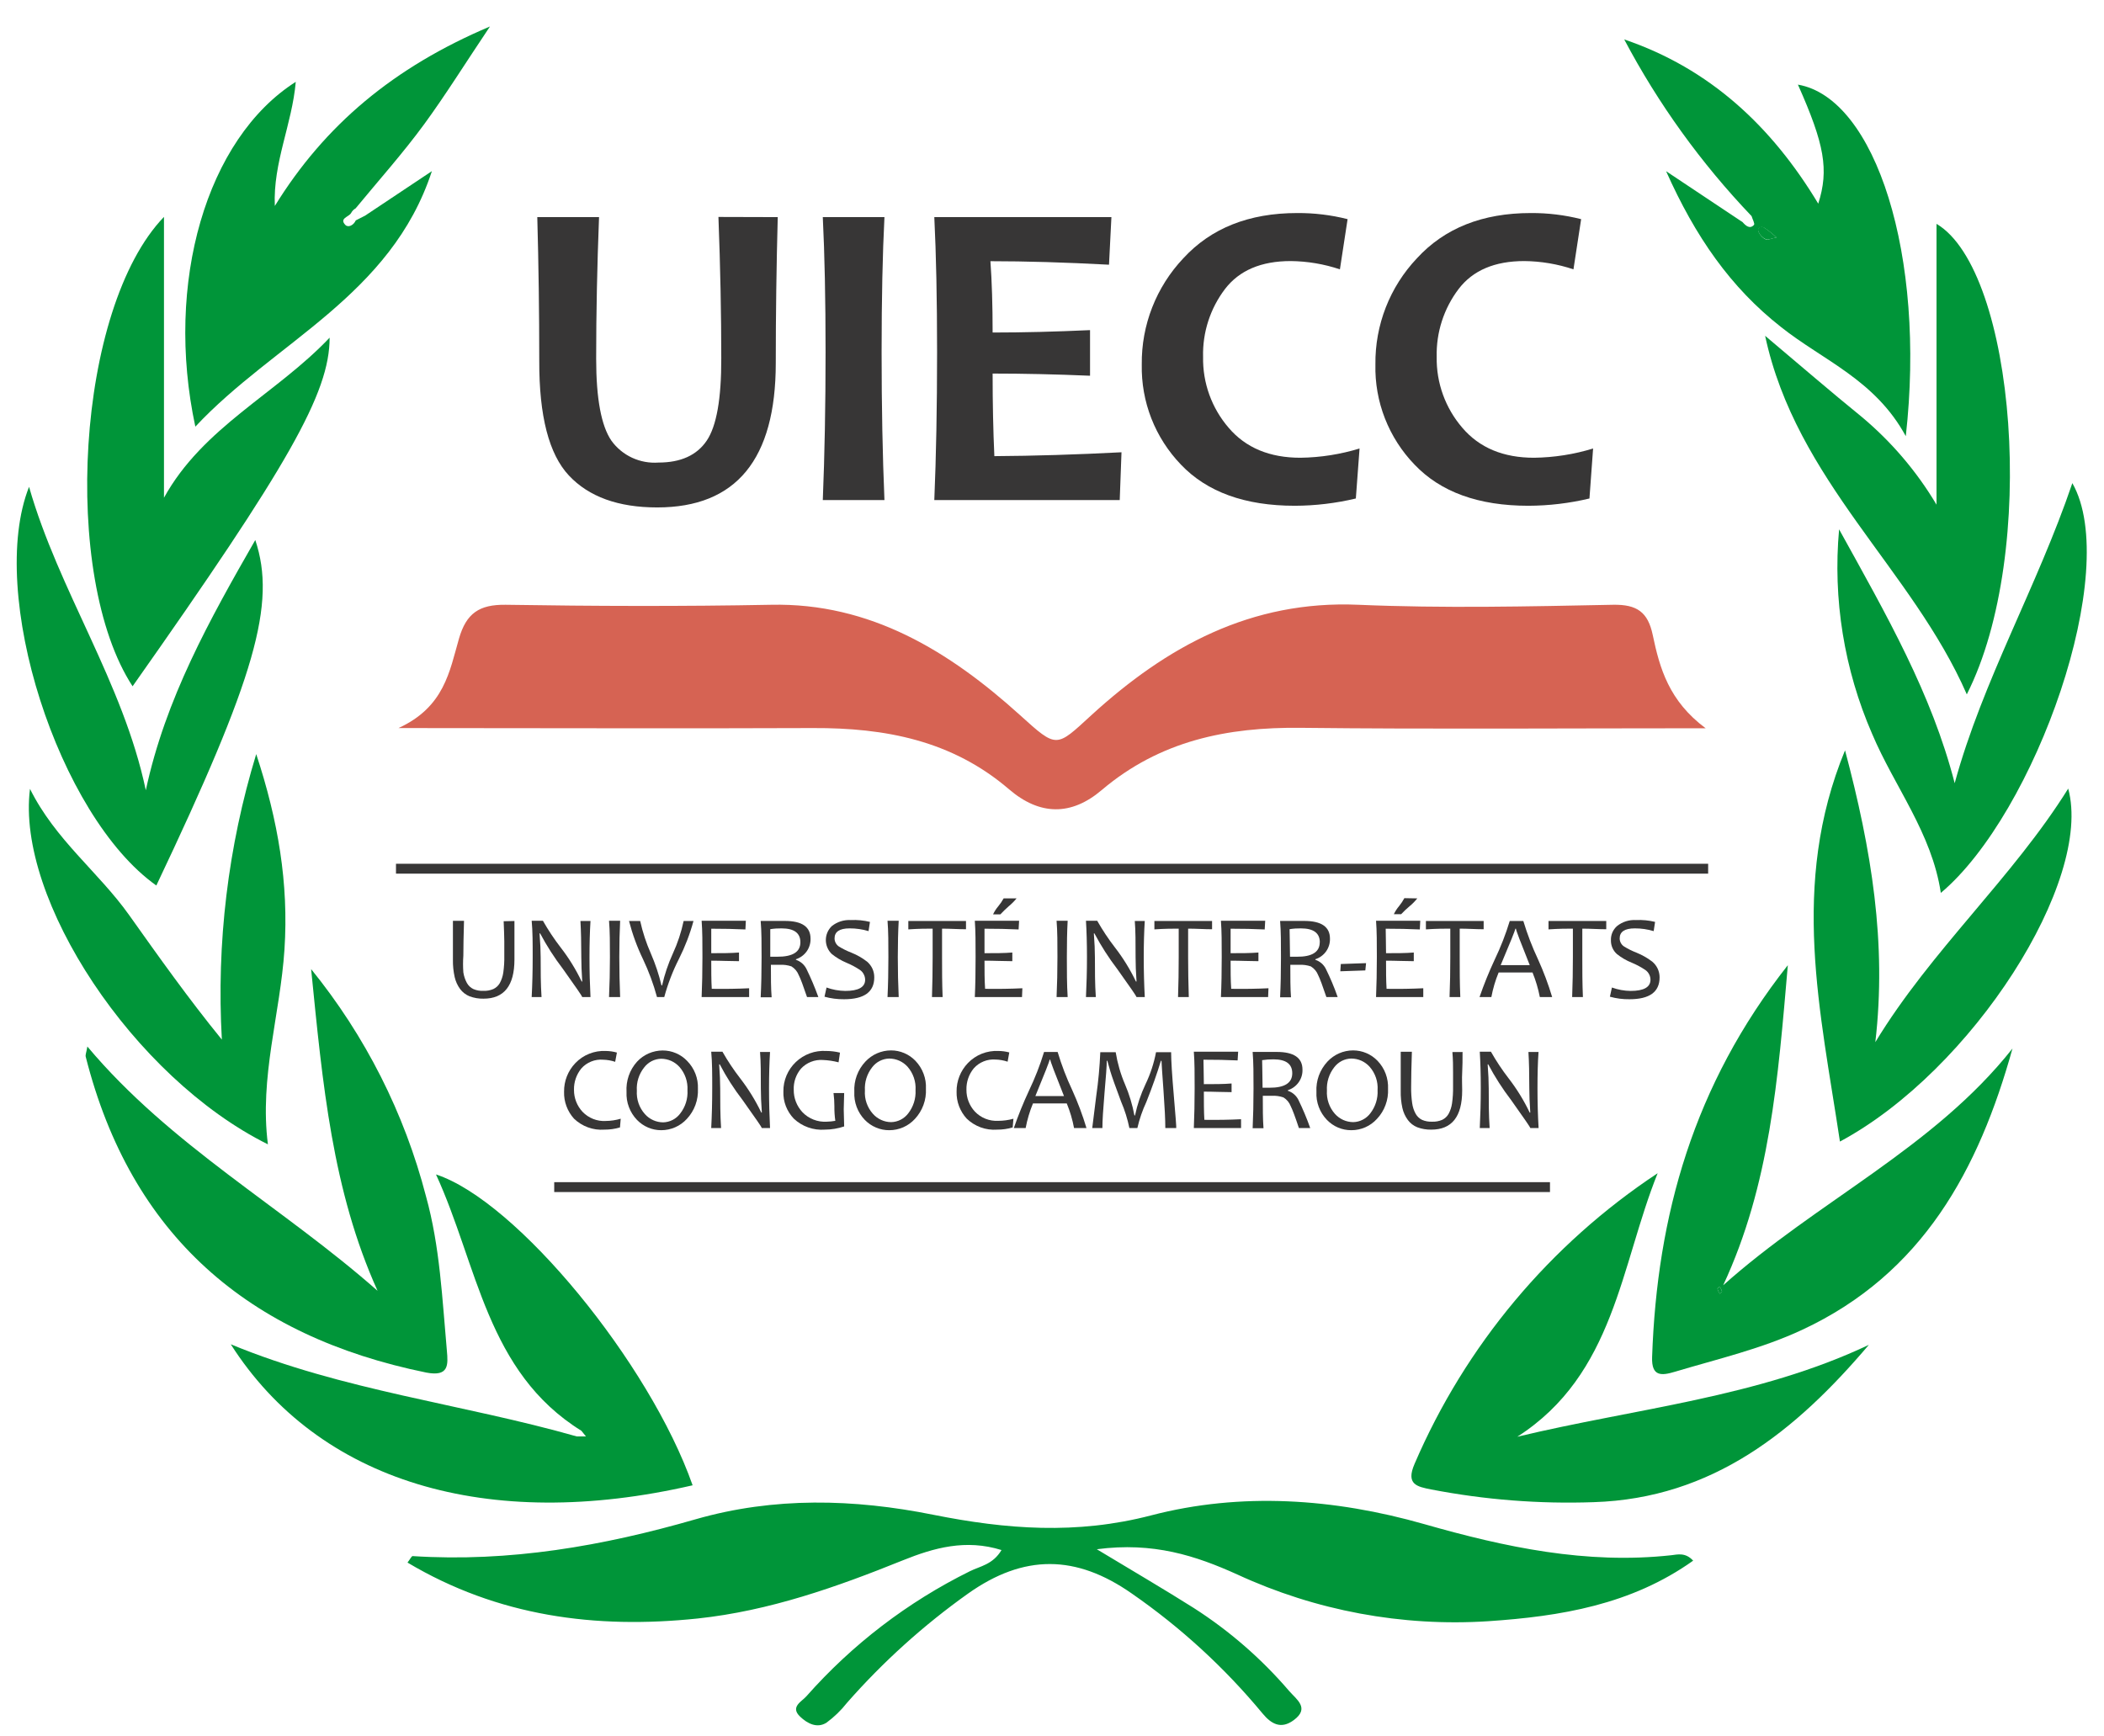
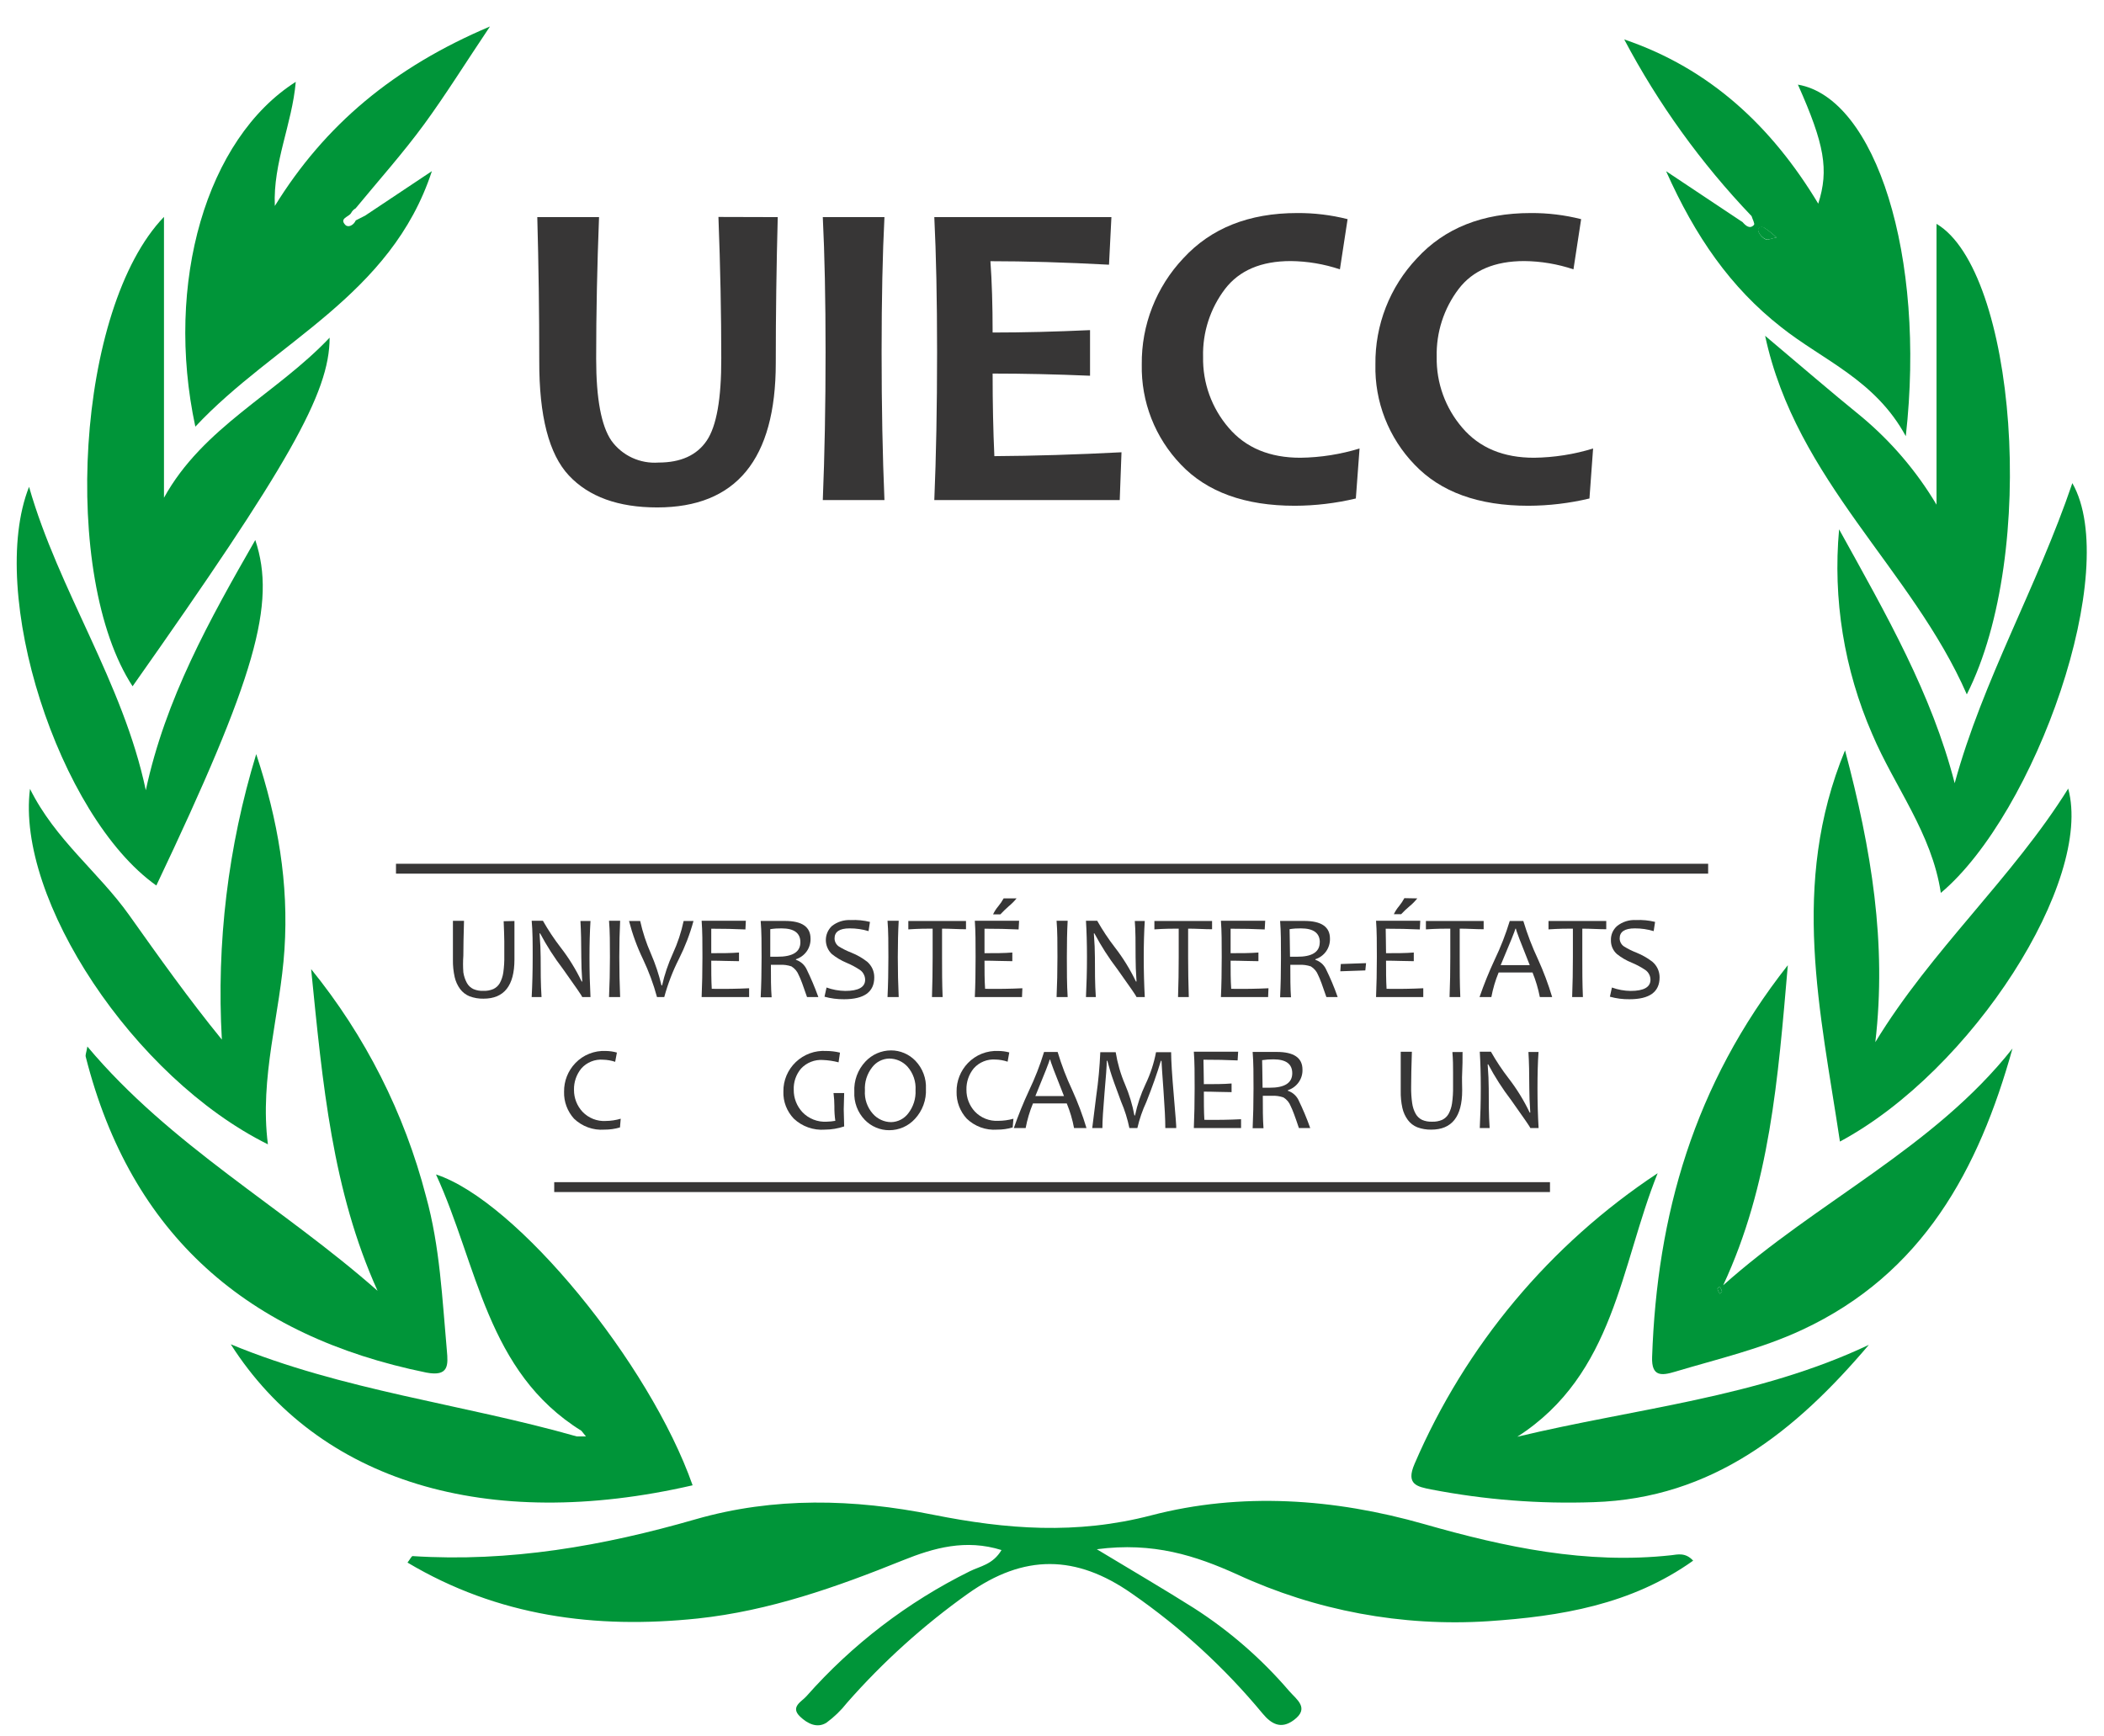
<svg xmlns="http://www.w3.org/2000/svg" width="63" height="52" viewBox="0 0 63 52" fill="none">
  <g clip-path="url(#clip0_604_8220)">
-     <path d="M51.072 21.809C46.861 21.809 42.908 21.84 38.955 21.796C36.741 21.77 34.729 22.184 32.987 23.661C32.076 24.435 31.134 24.426 30.214 23.637C28.505 22.171 26.499 21.794 24.342 21.803C20.321 21.82 16.3 21.803 11.932 21.803C13.306 21.173 13.461 20.103 13.743 19.125C13.962 18.366 14.349 18.101 15.14 18.111C17.788 18.153 20.437 18.162 23.085 18.111C26.055 18.046 28.424 19.5 30.546 21.419C31.656 22.424 31.619 22.389 32.677 21.419C34.932 19.358 37.458 17.972 40.673 18.111C43.21 18.22 45.758 18.162 48.299 18.111C49.016 18.098 49.344 18.329 49.488 19.016C49.696 20.009 49.971 20.99 51.072 21.809Z" fill="#D66353" />
    <path d="M32.842 46.395C33.976 47.079 34.868 47.6 35.74 48.151C36.812 48.837 37.776 49.676 38.603 50.642C38.821 50.893 39.228 51.154 38.736 51.514C38.356 51.795 38.063 51.627 37.803 51.311C36.669 49.942 35.353 48.735 33.891 47.722C32.217 46.55 30.659 46.537 28.987 47.722C27.657 48.668 26.441 49.765 25.364 50.991C25.186 51.218 24.978 51.419 24.746 51.59C24.464 51.766 24.175 51.614 23.959 51.409C23.649 51.115 24.009 50.956 24.145 50.799C25.517 49.246 27.178 47.975 29.038 47.055C29.344 46.901 29.728 46.857 29.988 46.419C28.917 46.084 27.965 46.352 27.036 46.726C25.049 47.528 23.041 48.239 20.891 48.469C17.831 48.79 14.908 48.406 12.202 46.794C12.283 46.691 12.322 46.598 12.357 46.6C15.255 46.787 18.059 46.297 20.83 45.497C23.181 44.822 25.567 44.885 27.943 45.362C30.128 45.798 32.23 45.964 34.472 45.38C37.158 44.68 39.947 44.872 42.648 45.643C45.067 46.334 47.501 46.853 50.043 46.574C50.233 46.552 50.467 46.484 50.698 46.737C48.843 48.058 46.728 48.404 44.564 48.55C41.981 48.717 39.398 48.236 37.049 47.151C35.806 46.589 34.536 46.171 32.842 46.395Z" fill="#009539" />
    <path d="M17.408 42.847C14.567 41.083 14.305 37.888 13.055 35.171C15.472 35.96 19.454 40.821 20.739 44.48C14.589 45.898 9.535 44.373 6.91 40.257C10.271 41.647 13.846 42.041 17.271 43.017H17.546L17.408 42.847Z" fill="#009539" />
    <path d="M49.635 35.134C48.522 37.899 48.347 41.157 45.432 43.026C48.979 42.174 52.624 41.852 55.959 40.274C53.774 42.85 51.285 44.872 47.72 44.985C46.088 45.042 44.455 44.914 42.852 44.604C42.434 44.521 42.089 44.456 42.355 43.841C43.879 40.293 46.409 37.267 49.635 35.134Z" fill="#009539" />
    <path d="M51.597 38.49C54.421 35.966 57.906 34.378 60.26 31.399C59.25 35.027 57.57 38.143 53.964 39.823C52.747 40.392 51.438 40.695 50.157 41.078C49.751 41.2 49.449 41.231 49.469 40.642C49.615 36.4 50.71 32.489 53.533 28.904C53.238 32.323 52.996 35.487 51.597 38.49ZM51.494 38.529C51.47 38.553 51.422 38.581 51.427 38.599C51.443 38.65 51.466 38.699 51.494 38.745C51.519 38.721 51.567 38.692 51.562 38.673C51.547 38.622 51.524 38.575 51.494 38.531V38.529Z" fill="#009539" />
    <path d="M2.616 31.34C5.109 34.312 8.446 36.134 11.305 38.655C9.948 35.646 9.661 32.467 9.316 29.022C10.938 31.019 12.111 33.339 12.756 35.827C13.175 37.337 13.241 38.895 13.381 40.451C13.418 40.869 13.446 41.235 12.764 41.104C7.426 40.015 3.921 36.992 2.568 31.65C2.55 31.589 2.588 31.517 2.616 31.34Z" fill="#009539" />
    <path d="M10.932 6.458L12.932 5.125C11.708 8.868 8.216 10.243 5.849 12.777C4.925 8.467 6.182 4.151 8.856 2.451C8.747 3.719 8.172 4.867 8.229 6.168C9.726 3.743 11.783 2.017 14.671 0.793C13.913 1.924 13.341 2.845 12.705 3.715C12.069 4.584 11.335 5.406 10.648 6.24C10.59 6.272 10.543 6.321 10.513 6.38C10.445 6.497 10.154 6.537 10.338 6.733C10.423 6.826 10.587 6.75 10.653 6.6L10.932 6.458Z" fill="#009539" />
    <path d="M52.447 6.471C50.938 4.891 49.654 3.111 48.634 1.181C51.197 2.052 53.046 3.778 54.444 6.099C54.768 5.081 54.632 4.323 53.835 2.534C56.16 2.935 57.672 7.661 57.065 13.063C56.149 11.372 54.58 10.79 53.33 9.794C51.82 8.611 50.762 7.086 49.888 5.127L52.178 6.652C52.275 6.763 52.397 6.87 52.519 6.735C52.552 6.7 52.473 6.561 52.447 6.471ZM53.194 7.112C53.077 7 52.949 6.9 52.812 6.813C52.72 6.772 52.607 6.829 52.663 6.957C52.708 7.053 52.785 7.131 52.882 7.175C52.948 7.19 53.035 7.138 53.194 7.112Z" fill="#009539" />
    <path d="M52.853 10.056C53.922 10.956 54.82 11.733 55.742 12.481C56.633 13.226 57.392 14.116 57.985 15.113V6.704C60.345 8.097 61.044 16.547 58.892 20.794C57.252 17.042 53.782 14.396 52.853 10.056Z" fill="#009539" />
    <path d="M4.91 6.495V14.906C6.077 12.79 8.275 11.797 9.87 10.112C9.87 11.773 8.634 13.934 3.97 20.552C1.822 17.266 2.281 9.221 4.91 6.495Z" fill="#009539" />
    <path d="M55.246 22.47C56.039 25.45 56.498 28.244 56.153 31.209C57.824 28.455 60.257 26.298 61.928 23.616C62.678 26.37 59.066 32.055 55.093 34.186C54.514 30.318 53.587 26.49 55.246 22.47Z" fill="#009539" />
    <path d="M7.672 22.583C8.328 24.574 8.647 26.455 8.518 28.431C8.391 30.373 7.764 32.26 8.022 34.269C3.996 32.273 0.476 26.923 0.898 23.624C1.654 25.15 2.952 26.117 3.865 27.401C4.753 28.651 5.64 29.902 6.643 31.133C6.479 28.245 6.827 25.35 7.672 22.583Z" fill="#009539" />
    <path d="M58.114 26.74C57.845 24.945 56.726 23.561 56.057 21.977C55.219 20.05 54.878 17.944 55.068 15.852C56.501 18.443 57.836 20.765 58.529 23.454C59.379 20.352 60.992 17.591 62.052 14.468C63.535 17.068 60.948 24.357 58.114 26.74Z" fill="#009539" />
    <path d="M0.87 14.579C1.763 17.704 3.684 20.428 4.366 23.666C4.954 20.922 6.276 18.558 7.644 16.172C8.28 18.079 7.644 20.28 4.681 26.518C1.746 24.439 -0.391 17.763 0.87 14.579Z" fill="#009539" />
    <path d="M51.495 38.529C51.524 38.574 51.547 38.623 51.563 38.675C51.563 38.695 51.519 38.723 51.495 38.747C51.466 38.702 51.443 38.652 51.427 38.601C51.418 38.583 51.471 38.555 51.495 38.529Z" fill="#009539" />
    <path d="M53.194 7.112C53.035 7.142 52.937 7.195 52.875 7.166C52.779 7.122 52.702 7.045 52.657 6.948C52.6 6.82 52.714 6.763 52.806 6.805C52.945 6.894 53.075 6.997 53.194 7.112Z" fill="#009539" />
    <path d="M51.147 25.867H11.857V26.163H51.147V25.867Z" fill="#373636" />
    <path d="M46.411 35.402H16.595V35.698H46.411V35.402Z" fill="#373636" />
    <path d="M23.288 6.502C23.249 7.954 23.229 9.412 23.229 10.875C23.228 13.756 22.044 15.196 19.678 15.196C18.513 15.196 17.631 14.877 17.034 14.239C16.437 13.602 16.141 12.456 16.147 10.803C16.147 9.35 16.127 7.917 16.088 6.502H17.937C17.88 7.969 17.851 9.383 17.851 10.744C17.851 11.938 18.004 12.756 18.308 13.198C18.467 13.418 18.681 13.594 18.927 13.708C19.174 13.822 19.446 13.872 19.718 13.852C20.383 13.852 20.864 13.634 21.16 13.198C21.456 12.762 21.601 11.938 21.597 10.727C21.597 9.404 21.569 7.994 21.512 6.497L23.288 6.502Z" fill="#373636" />
    <path d="M26.483 14.976H24.637C24.692 13.629 24.72 12.152 24.72 10.544C24.72 8.96 24.692 7.613 24.637 6.502H26.483C26.427 7.596 26.398 8.943 26.398 10.544C26.398 12.178 26.427 13.655 26.483 14.976Z" fill="#373636" />
    <path d="M33.581 13.544L33.528 14.976H27.976C28.031 13.669 28.059 12.191 28.059 10.544C28.059 8.965 28.031 7.617 27.976 6.502H33.279L33.207 7.927C31.896 7.857 30.712 7.822 29.656 7.822C29.7 8.427 29.722 9.138 29.722 9.958C30.631 9.958 31.603 9.934 32.639 9.886V11.252C31.619 11.209 30.647 11.187 29.722 11.187C29.722 12.069 29.739 12.893 29.774 13.66C30.961 13.653 32.23 13.614 33.581 13.544Z" fill="#373636" />
    <path d="M40.709 13.431L40.598 14.928C39.999 15.071 39.386 15.144 38.771 15.146C37.279 15.146 36.142 14.735 35.36 13.913C34.977 13.514 34.676 13.045 34.475 12.531C34.274 12.017 34.177 11.468 34.188 10.916C34.174 9.735 34.62 8.595 35.432 7.735C36.262 6.832 37.399 6.38 38.843 6.38C39.352 6.377 39.858 6.438 40.351 6.563L40.121 8.066C39.646 7.907 39.148 7.823 38.647 7.818C37.764 7.818 37.108 8.097 36.68 8.655C36.237 9.239 36.005 9.955 36.024 10.688C36.009 11.465 36.281 12.22 36.789 12.81C37.3 13.41 38.018 13.709 38.941 13.708C39.541 13.7 40.136 13.606 40.709 13.431Z" fill="#373636" />
    <path d="M47.702 13.431L47.593 14.928C46.994 15.071 46.38 15.144 45.764 15.146C44.272 15.146 43.136 14.735 42.355 13.913C41.971 13.515 41.67 13.045 41.469 12.531C41.268 12.017 41.171 11.468 41.184 10.916C41.169 9.735 41.614 8.594 42.427 7.735C43.255 6.832 44.391 6.38 45.836 6.38C46.344 6.377 46.851 6.438 47.344 6.563L47.114 8.066C46.64 7.907 46.143 7.823 45.642 7.818C44.756 7.818 44.1 8.097 43.675 8.655C43.232 9.239 43.001 9.956 43.019 10.688C43.005 11.465 43.278 12.22 43.786 12.81C44.298 13.41 45.014 13.709 45.937 13.708C46.535 13.7 47.13 13.607 47.702 13.431Z" fill="#373636" />
    <path d="M15.404 27.581C15.404 27.799 15.404 28.017 15.404 28.2C15.404 28.383 15.404 28.569 15.404 28.734C15.404 29.517 15.095 29.908 14.477 29.907C14.336 29.91 14.195 29.886 14.062 29.837C13.949 29.792 13.851 29.716 13.778 29.619C13.699 29.512 13.643 29.389 13.614 29.259C13.577 29.091 13.559 28.919 13.562 28.747C13.562 28.575 13.562 28.392 13.562 28.198C13.562 28.004 13.562 27.795 13.562 27.575H13.894C13.881 28.011 13.874 28.368 13.874 28.619C13.862 28.785 13.862 28.953 13.874 29.12C13.891 29.232 13.927 29.339 13.981 29.438C14.025 29.517 14.092 29.58 14.174 29.619C14.267 29.659 14.367 29.677 14.469 29.673C14.573 29.678 14.676 29.659 14.772 29.619C14.853 29.581 14.92 29.519 14.965 29.442C15.018 29.344 15.054 29.237 15.07 29.126C15.093 28.959 15.104 28.79 15.1 28.621C15.1 28.497 15.1 28.349 15.1 28.185C15.1 28.022 15.089 27.815 15.081 27.588L15.404 27.581Z" fill="#373636" />
    <path d="M17.681 29.858H17.434C17.434 29.839 17.244 29.56 16.86 29.022C16.602 28.685 16.372 28.327 16.173 27.952H16.156C16.178 28.233 16.189 28.473 16.189 28.673C16.189 29.065 16.189 29.46 16.215 29.858H15.92C15.94 29.479 15.95 29.081 15.95 28.662C15.95 28.244 15.95 27.891 15.92 27.573H16.256C16.414 27.851 16.59 28.117 16.785 28.37C17.032 28.688 17.244 29.032 17.417 29.394H17.434C17.415 29.111 17.406 28.869 17.406 28.671C17.406 28.235 17.397 27.872 17.38 27.581H17.681C17.662 27.891 17.651 28.25 17.651 28.671C17.651 29.091 17.662 29.479 17.681 29.858Z" fill="#373636" />
    <path d="M18.569 29.858H18.236C18.254 29.482 18.263 29.084 18.263 28.662C18.263 28.25 18.263 27.889 18.236 27.573H18.569C18.553 27.891 18.544 28.253 18.544 28.662C18.544 29.072 18.553 29.484 18.569 29.858Z" fill="#373636" />
    <path d="M20.765 27.581C20.658 27.974 20.511 28.355 20.328 28.719C20.143 29.083 19.997 29.465 19.89 29.858H19.672C19.567 29.47 19.427 29.091 19.255 28.728C19.077 28.36 18.937 27.976 18.835 27.581H19.169C19.243 27.915 19.35 28.241 19.488 28.553C19.622 28.862 19.729 29.182 19.807 29.51H19.825C19.899 29.182 20.007 28.863 20.146 28.558C20.29 28.245 20.399 27.918 20.47 27.581H20.765Z" fill="#373636" />
    <path d="M22.431 29.595V29.858H21.009C21.024 29.497 21.033 29.098 21.033 28.662C21.033 28.227 21.033 27.893 21.009 27.573H22.333L22.32 27.834C21.999 27.819 21.664 27.812 21.297 27.812C21.297 27.993 21.297 28.237 21.297 28.545C21.608 28.545 21.885 28.545 22.128 28.525V28.784C21.868 28.784 21.592 28.769 21.297 28.769C21.297 29.07 21.297 29.351 21.312 29.612C21.715 29.618 22.088 29.612 22.431 29.595Z" fill="#373636" />
    <path d="M24.504 29.859H24.165C24.051 29.525 23.971 29.303 23.918 29.205C23.876 29.095 23.799 29.003 23.7 28.941C23.587 28.902 23.467 28.886 23.348 28.893H23.083C23.083 29.27 23.083 29.593 23.105 29.865H22.777C22.795 29.503 22.804 29.105 22.804 28.669C22.804 28.259 22.804 27.9 22.777 27.579H23.024C23.079 27.579 23.145 27.579 23.225 27.579C23.306 27.579 23.398 27.579 23.503 27.579C24.014 27.579 24.27 27.756 24.27 28.109C24.274 28.245 24.234 28.379 24.155 28.49C24.076 28.601 23.963 28.684 23.833 28.726V28.743C23.968 28.788 24.08 28.884 24.145 29.011C24.28 29.287 24.4 29.57 24.504 29.859ZM23.966 28.218C23.966 27.941 23.778 27.802 23.402 27.802C23.289 27.8 23.176 27.808 23.064 27.826C23.064 28.028 23.064 28.303 23.064 28.651H23.267C23.733 28.654 23.966 28.51 23.966 28.218Z" fill="#373636" />
    <path d="M26.178 29.27C26.178 29.706 25.876 29.924 25.273 29.924C25.075 29.926 24.878 29.901 24.688 29.848L24.749 29.573C24.928 29.638 25.117 29.672 25.308 29.675C25.706 29.675 25.905 29.562 25.905 29.34C25.904 29.283 25.89 29.226 25.863 29.176C25.837 29.125 25.799 29.081 25.752 29.048C25.623 28.962 25.486 28.889 25.343 28.83C25.186 28.764 25.038 28.676 24.906 28.569C24.85 28.515 24.805 28.45 24.774 28.378C24.744 28.306 24.728 28.229 24.728 28.151C24.728 28.073 24.744 27.996 24.774 27.925C24.805 27.853 24.85 27.788 24.906 27.734C25.067 27.605 25.27 27.541 25.476 27.553C25.669 27.543 25.862 27.562 26.049 27.608L26.007 27.884C25.823 27.829 25.632 27.801 25.439 27.802C25.14 27.802 24.989 27.902 24.989 28.102C24.989 28.15 25.001 28.197 25.024 28.239C25.046 28.281 25.079 28.317 25.118 28.344C25.237 28.417 25.362 28.479 25.492 28.529C25.661 28.596 25.82 28.687 25.964 28.799C26.032 28.857 26.087 28.93 26.124 29.011C26.161 29.092 26.179 29.181 26.178 29.27Z" fill="#373636" />
    <path d="M26.91 29.858H26.575C26.593 29.482 26.601 29.084 26.601 28.662C26.601 28.25 26.601 27.889 26.575 27.573H26.91C26.892 27.891 26.883 28.253 26.883 28.662C26.883 29.072 26.892 29.484 26.91 29.858Z" fill="#373636" />
    <path d="M28.925 27.581V27.828C28.693 27.828 28.455 27.81 28.208 27.81C28.208 28.028 28.208 28.318 28.208 28.662C28.208 29.044 28.208 29.442 28.225 29.858H27.906C27.919 29.462 27.926 29.063 27.926 28.662C27.926 28.325 27.926 28.039 27.926 27.81C27.753 27.81 27.511 27.81 27.198 27.832V27.581H28.925Z" fill="#373636" />
    <path d="M30.613 29.595L30.602 29.858H29.189C29.206 29.497 29.212 29.098 29.212 28.662C29.212 28.227 29.212 27.893 29.189 27.573H30.515L30.5 27.834C30.178 27.819 29.844 27.812 29.479 27.812C29.479 27.993 29.479 28.237 29.479 28.545C29.792 28.545 30.067 28.545 30.312 28.525V28.784C30.052 28.784 29.774 28.769 29.479 28.769C29.479 29.07 29.479 29.351 29.497 29.612C29.89 29.618 30.262 29.612 30.613 29.595ZM30.439 26.904C30.369 26.99 30.29 27.069 30.205 27.139C30.117 27.216 30.033 27.298 29.953 27.383H29.735C29.776 27.295 29.829 27.213 29.892 27.139C29.952 27.066 30.006 26.987 30.052 26.904H30.439Z" fill="#373636" />
    <path d="M31.969 29.858H31.637C31.654 29.482 31.663 29.084 31.663 28.662C31.663 28.25 31.663 27.889 31.637 27.573H31.969C31.951 27.891 31.945 28.253 31.945 28.662C31.945 29.072 31.945 29.484 31.969 29.858Z" fill="#373636" />
    <path d="M34.278 29.858H34.031C34.031 29.839 33.841 29.56 33.456 29.022C33.198 28.685 32.969 28.327 32.77 27.952H32.753C32.775 28.233 32.785 28.473 32.785 28.673C32.785 29.065 32.785 29.46 32.812 29.858H32.517C32.536 29.479 32.547 29.081 32.547 28.662C32.547 28.244 32.536 27.891 32.517 27.573H32.853C33.011 27.851 33.187 28.117 33.382 28.37C33.629 28.688 33.84 29.032 34.014 29.394H34.031C34.011 29.111 34.003 28.869 34.003 28.671C34.003 28.235 34.003 27.873 33.979 27.581H34.278C34.258 27.891 34.247 28.25 34.247 28.671C34.247 29.091 34.258 29.479 34.278 29.858Z" fill="#373636" />
    <path d="M36.293 27.581V27.828C36.061 27.828 35.823 27.81 35.576 27.81C35.576 28.028 35.576 28.318 35.576 28.662C35.576 29.044 35.583 29.443 35.596 29.858H35.274C35.288 29.462 35.294 29.063 35.294 28.662C35.294 28.325 35.294 28.039 35.294 27.81C35.121 27.81 34.879 27.81 34.566 27.832V27.581H36.293Z" fill="#373636" />
    <path d="M37.982 29.595L37.971 29.858H36.558C36.575 29.497 36.582 29.098 36.582 28.662C36.582 28.227 36.582 27.893 36.558 27.573H37.884L37.869 27.834C37.548 27.819 37.213 27.812 36.848 27.812C36.848 27.993 36.848 28.237 36.848 28.545C37.161 28.545 37.436 28.545 37.681 28.525V28.784C37.421 28.784 37.143 28.769 36.848 28.769C36.848 29.07 36.848 29.351 36.866 29.612C37.259 29.618 37.631 29.612 37.982 29.595Z" fill="#373636" />
    <path d="M40.054 29.859H39.716C39.604 29.525 39.521 29.303 39.471 29.205C39.429 29.095 39.352 29.003 39.252 28.941C39.139 28.903 39.02 28.886 38.9 28.893H38.636C38.636 29.27 38.636 29.593 38.656 29.865H38.33C38.348 29.503 38.356 29.105 38.356 28.669C38.356 28.259 38.356 27.9 38.33 27.579H38.577C38.63 27.579 38.697 27.579 38.776 27.579C38.855 27.579 38.951 27.579 39.053 27.579C39.567 27.579 39.823 27.756 39.823 28.109C39.827 28.245 39.786 28.379 39.708 28.49C39.629 28.601 39.516 28.684 39.386 28.726V28.743C39.521 28.788 39.634 28.884 39.698 29.011C39.834 29.286 39.953 29.569 40.054 29.859ZM39.519 28.218C39.519 27.941 39.329 27.802 38.953 27.802C38.84 27.8 38.726 27.808 38.614 27.826C38.614 28.028 38.627 28.303 38.627 28.651H38.828C39.285 28.656 39.517 28.51 39.517 28.218H39.519Z" fill="#373636" />
    <path d="M40.904 28.843L40.882 29.061L40.133 29.087L40.148 28.869L40.904 28.843Z" fill="#373636" />
    <path d="M42.617 29.595V29.859H41.203C41.218 29.497 41.227 29.098 41.227 28.662C41.227 28.227 41.227 27.893 41.203 27.573H42.527L42.514 27.834C42.193 27.819 41.859 27.812 41.492 27.812C41.492 27.993 41.502 28.237 41.502 28.545C41.813 28.545 42.09 28.545 42.333 28.525V28.784C42.075 28.784 41.797 28.769 41.502 28.769C41.502 29.07 41.502 29.351 41.518 29.612C41.901 29.618 42.267 29.612 42.617 29.595ZM42.438 26.904C42.369 26.99 42.292 27.069 42.206 27.139C42.118 27.213 42.034 27.293 41.955 27.377H41.736C41.778 27.289 41.831 27.207 41.894 27.133C41.953 27.059 42.006 26.981 42.051 26.897L42.438 26.904Z" fill="#373636" />
    <path d="M44.425 27.581V27.828C44.193 27.828 43.955 27.81 43.708 27.81C43.708 28.028 43.708 28.318 43.708 28.662C43.708 29.044 43.708 29.442 43.726 29.858H43.404C43.42 29.462 43.426 29.063 43.426 28.662C43.426 28.325 43.426 28.039 43.426 27.81C43.254 27.81 43.011 27.81 42.696 27.832V27.581H44.425Z" fill="#373636" />
    <path d="M46.476 29.858H46.107C46.058 29.607 45.985 29.36 45.888 29.122H44.874C44.776 29.359 44.703 29.606 44.656 29.858H44.302C44.433 29.479 44.584 29.105 44.754 28.741C44.934 28.366 45.085 27.979 45.206 27.581H45.613C45.731 27.972 45.877 28.354 46.05 28.723C46.218 29.092 46.36 29.471 46.476 29.858ZM45.805 28.902C45.53 28.218 45.392 27.855 45.392 27.812H45.373C45.373 27.85 45.227 28.213 44.935 28.902H45.805Z" fill="#373636" />
    <path d="M48.096 27.581V27.828C47.864 27.828 47.626 27.81 47.379 27.81C47.379 28.028 47.379 28.318 47.379 28.662C47.379 29.044 47.379 29.442 47.397 29.858H47.075C47.09 29.462 47.097 29.063 47.097 28.662C47.097 28.325 47.097 28.039 47.097 27.81C46.924 27.81 46.682 27.81 46.367 27.832V27.581H48.096Z" fill="#373636" />
    <path d="M49.693 29.27C49.693 29.706 49.392 29.924 48.791 29.924C48.593 29.927 48.396 29.901 48.205 29.848L48.266 29.573C48.446 29.638 48.635 29.673 48.826 29.675C49.221 29.675 49.42 29.562 49.42 29.34C49.42 29.283 49.406 29.226 49.379 29.176C49.352 29.125 49.314 29.081 49.267 29.048C49.139 28.962 49.003 28.889 48.861 28.83C48.699 28.766 48.548 28.677 48.413 28.569C48.355 28.517 48.31 28.453 48.279 28.382C48.249 28.311 48.234 28.234 48.236 28.157C48.233 28.077 48.248 27.998 48.279 27.925C48.311 27.852 48.358 27.787 48.417 27.734C48.577 27.605 48.78 27.54 48.985 27.553C49.178 27.543 49.371 27.562 49.558 27.608L49.516 27.884C49.333 27.829 49.142 27.801 48.95 27.802C48.649 27.802 48.498 27.902 48.498 28.102C48.498 28.15 48.51 28.197 48.533 28.239C48.556 28.282 48.589 28.318 48.629 28.344C48.747 28.417 48.871 28.479 49.001 28.529C49.17 28.597 49.33 28.688 49.475 28.799C49.544 28.857 49.599 28.929 49.637 29.011C49.674 29.092 49.694 29.181 49.693 29.27Z" fill="#373636" />
    <path d="M18.586 33.502L18.564 33.763C18.412 33.808 18.253 33.83 18.094 33.829C17.928 33.841 17.762 33.818 17.606 33.761C17.449 33.704 17.307 33.615 17.187 33.5C16.988 33.279 16.881 32.99 16.89 32.693C16.886 32.374 17.007 32.066 17.229 31.835C17.346 31.713 17.487 31.618 17.644 31.556C17.801 31.493 17.969 31.465 18.138 31.473C18.251 31.474 18.364 31.49 18.472 31.521L18.42 31.798C18.304 31.759 18.183 31.738 18.061 31.735C17.939 31.724 17.816 31.743 17.702 31.789C17.588 31.835 17.487 31.906 17.406 31.998C17.259 32.179 17.181 32.406 17.187 32.639C17.185 32.881 17.276 33.115 17.441 33.293C17.53 33.386 17.638 33.46 17.759 33.508C17.879 33.556 18.009 33.577 18.138 33.569C18.29 33.568 18.441 33.545 18.586 33.502Z" fill="#373636" />
-     <path d="M20.898 32.606C20.905 32.771 20.88 32.936 20.823 33.091C20.766 33.246 20.678 33.388 20.566 33.508C20.468 33.615 20.35 33.7 20.218 33.758C20.086 33.816 19.943 33.846 19.798 33.846C19.663 33.846 19.53 33.819 19.405 33.766C19.281 33.713 19.169 33.636 19.075 33.539C18.968 33.428 18.885 33.296 18.831 33.152C18.776 33.008 18.753 32.854 18.76 32.7C18.75 32.536 18.772 32.371 18.826 32.215C18.88 32.059 18.965 31.916 19.075 31.794C19.173 31.688 19.292 31.604 19.424 31.546C19.556 31.489 19.698 31.459 19.842 31.458C19.979 31.458 20.114 31.485 20.24 31.539C20.366 31.593 20.48 31.671 20.574 31.77C20.683 31.88 20.767 32.011 20.823 32.154C20.879 32.298 20.904 32.452 20.898 32.606ZM20.585 32.646C20.599 32.393 20.513 32.144 20.347 31.953C20.278 31.876 20.193 31.814 20.099 31.771C20.004 31.729 19.902 31.707 19.798 31.706C19.699 31.708 19.601 31.733 19.512 31.778C19.424 31.824 19.347 31.889 19.287 31.968C19.131 32.165 19.053 32.412 19.069 32.663C19.061 32.79 19.078 32.917 19.119 33.037C19.16 33.157 19.225 33.267 19.309 33.362C19.378 33.44 19.462 33.502 19.557 33.545C19.651 33.588 19.754 33.61 19.857 33.611C19.957 33.608 20.054 33.583 20.142 33.538C20.231 33.492 20.307 33.427 20.367 33.347C20.523 33.148 20.6 32.9 20.585 32.648V32.646Z" fill="#373636" />
-     <path d="M23.057 33.781H22.812C22.812 33.762 22.62 33.483 22.236 32.944C21.977 32.608 21.748 32.25 21.552 31.874H21.534C21.554 32.155 21.565 32.395 21.565 32.595C21.565 32.988 21.565 33.382 21.591 33.781H21.296C21.316 33.402 21.326 33.003 21.326 32.584C21.326 32.166 21.326 31.813 21.296 31.495H21.632C21.79 31.773 21.968 32.04 22.163 32.292C22.409 32.611 22.621 32.954 22.795 33.317H22.812C22.791 33.033 22.782 32.791 22.782 32.593C22.782 32.157 22.782 31.796 22.758 31.504H23.057C23.038 31.813 23.027 32.173 23.027 32.593C23.027 33.014 23.038 33.402 23.057 33.781Z" fill="#373636" />
    <path d="M25.277 33.733C25.09 33.796 24.895 33.828 24.698 33.829C24.529 33.842 24.358 33.819 24.198 33.762C24.039 33.706 23.892 33.616 23.769 33.5C23.666 33.392 23.585 33.265 23.531 33.126C23.477 32.987 23.452 32.838 23.457 32.689C23.454 32.523 23.487 32.359 23.551 32.206C23.616 32.054 23.711 31.916 23.832 31.802C23.952 31.688 24.095 31.6 24.251 31.543C24.407 31.486 24.573 31.463 24.739 31.473C24.878 31.473 25.017 31.49 25.152 31.523L25.109 31.813C24.956 31.773 24.799 31.75 24.641 31.743C24.519 31.735 24.397 31.753 24.284 31.798C24.17 31.842 24.068 31.912 23.985 32.001C23.835 32.178 23.757 32.405 23.767 32.637C23.764 32.884 23.857 33.122 24.025 33.304C24.118 33.402 24.232 33.478 24.358 33.528C24.484 33.578 24.619 33.599 24.755 33.591C24.841 33.589 24.927 33.58 25.012 33.565C24.991 33.421 24.982 33.275 24.984 33.129C24.984 32.997 24.975 32.864 24.958 32.733H25.277C25.277 32.887 25.264 33.049 25.264 33.221C25.264 33.306 25.268 33.478 25.277 33.733Z" fill="#373636" />
    <path d="M27.725 32.606C27.733 32.771 27.708 32.936 27.651 33.091C27.594 33.246 27.507 33.388 27.395 33.508C27.297 33.615 27.179 33.7 27.047 33.758C26.915 33.816 26.772 33.846 26.628 33.846C26.491 33.847 26.356 33.82 26.23 33.766C26.104 33.713 25.99 33.635 25.895 33.537C25.788 33.426 25.705 33.294 25.651 33.15C25.597 33.005 25.573 32.852 25.581 32.698C25.572 32.532 25.597 32.367 25.654 32.211C25.711 32.055 25.799 31.912 25.913 31.791C26.011 31.686 26.129 31.602 26.261 31.544C26.392 31.487 26.534 31.456 26.678 31.456C26.815 31.455 26.95 31.483 27.076 31.537C27.202 31.59 27.316 31.669 27.41 31.767C27.517 31.878 27.6 32.01 27.654 32.154C27.709 32.299 27.733 32.453 27.725 32.606ZM27.414 32.646C27.43 32.39 27.344 32.139 27.176 31.946C27.107 31.869 27.022 31.808 26.928 31.765C26.834 31.723 26.731 31.701 26.628 31.7C26.528 31.702 26.43 31.727 26.342 31.772C26.253 31.817 26.176 31.882 26.116 31.961C25.96 32.158 25.883 32.406 25.898 32.656C25.889 32.783 25.906 32.91 25.947 33.03C25.989 33.15 26.053 33.261 26.138 33.356C26.206 33.433 26.291 33.495 26.385 33.538C26.479 33.581 26.581 33.604 26.684 33.604C26.784 33.602 26.882 33.577 26.971 33.531C27.059 33.486 27.136 33.42 27.196 33.341C27.349 33.143 27.427 32.897 27.414 32.648V32.646Z" fill="#373636" />
    <path d="M30.345 33.502L30.323 33.763C30.171 33.808 30.013 33.83 29.854 33.829C29.688 33.841 29.521 33.818 29.365 33.761C29.209 33.704 29.066 33.615 28.947 33.5C28.744 33.28 28.636 32.991 28.643 32.694C28.638 32.374 28.76 32.066 28.982 31.835C29.099 31.713 29.241 31.618 29.398 31.555C29.555 31.493 29.724 31.465 29.893 31.473C30.004 31.473 30.114 31.488 30.221 31.517L30.171 31.794C30.055 31.755 29.934 31.733 29.812 31.73C29.69 31.72 29.567 31.739 29.453 31.785C29.339 31.831 29.238 31.902 29.157 31.994C29.009 32.175 28.932 32.402 28.938 32.635C28.936 32.877 29.026 33.111 29.191 33.288C29.28 33.382 29.389 33.456 29.509 33.503C29.63 33.551 29.759 33.572 29.889 33.565C30.043 33.565 30.197 33.544 30.345 33.502Z" fill="#373636" />
    <path d="M32.532 33.781H32.16C32.113 33.528 32.04 33.282 31.942 33.044H30.93C30.832 33.282 30.759 33.528 30.711 33.781H30.357C30.489 33.401 30.64 33.028 30.81 32.663C30.989 32.288 31.141 31.901 31.262 31.504H31.669C31.786 31.894 31.932 32.276 32.106 32.645C32.273 33.014 32.416 33.393 32.532 33.781ZM31.859 32.824C31.586 32.14 31.449 31.777 31.448 31.735H31.428C31.428 31.772 31.286 32.136 31.002 32.824H31.859Z" fill="#373636" />
    <path d="M35.22 33.781H34.893C34.893 33.522 34.873 33.145 34.838 32.654C34.803 32.164 34.781 31.865 34.779 31.767H34.761C34.646 32.147 34.501 32.558 34.324 33.003C34.208 33.252 34.118 33.513 34.056 33.781H33.817C33.761 33.509 33.678 33.243 33.568 32.988C33.4 32.541 33.295 32.242 33.249 32.09C33.203 31.937 33.175 31.831 33.157 31.767H33.14C33.14 31.929 33.114 32.251 33.072 32.735C33.031 33.219 33.009 33.569 33.009 33.781H32.705C32.705 33.781 32.747 33.447 32.825 32.818C32.888 32.384 32.928 31.948 32.946 31.51H33.407C33.461 31.841 33.554 32.165 33.686 32.473C33.814 32.772 33.908 33.084 33.968 33.404H33.986C34.053 33.081 34.159 32.767 34.3 32.469C34.446 32.164 34.552 31.842 34.615 31.51H35.067C35.067 31.756 35.094 32.192 35.148 32.818C35.202 33.444 35.226 33.765 35.22 33.781Z" fill="#373636" />
    <path d="M37.161 33.517V33.781H35.747C35.762 33.419 35.771 33.02 35.771 32.584C35.771 32.149 35.771 31.815 35.747 31.495H37.074L37.058 31.756C36.737 31.741 36.403 31.735 36.035 31.735C36.035 31.916 36.047 32.17 36.047 32.467C36.357 32.467 36.634 32.467 36.877 32.447V32.706C36.619 32.706 36.342 32.691 36.047 32.691C36.047 32.992 36.047 33.273 36.062 33.535C36.445 33.54 36.811 33.535 37.161 33.517Z" fill="#373636" />
    <path d="M39.232 33.781H38.893C38.782 33.447 38.699 33.225 38.648 33.127C38.607 33.018 38.53 32.925 38.43 32.864C38.316 32.825 38.196 32.808 38.076 32.816H37.812C37.812 33.193 37.812 33.515 37.833 33.787H37.508C37.525 33.426 37.534 33.027 37.534 32.591C37.534 32.181 37.534 31.822 37.508 31.502H37.755C37.807 31.502 37.873 31.502 37.954 31.502C38.035 31.502 38.126 31.502 38.231 31.502C38.742 31.502 39 31.678 39 32.031C39.005 32.167 38.964 32.301 38.885 32.412C38.806 32.523 38.693 32.606 38.563 32.648V32.665C38.699 32.71 38.811 32.806 38.876 32.933C39.011 33.209 39.13 33.492 39.232 33.781ZM38.694 32.14C38.694 31.863 38.507 31.724 38.131 31.724C38.017 31.723 37.904 31.731 37.792 31.748C37.792 31.951 37.805 32.225 37.805 32.574H38.006C38.465 32.577 38.694 32.432 38.694 32.14Z" fill="#373636" />
-     <path d="M41.562 32.606C41.57 32.771 41.545 32.936 41.487 33.091C41.431 33.246 41.343 33.388 41.229 33.508C41.132 33.615 41.014 33.7 40.883 33.758C40.751 33.816 40.608 33.846 40.465 33.846C40.328 33.847 40.192 33.82 40.066 33.767C39.941 33.714 39.827 33.635 39.732 33.537C39.625 33.426 39.542 33.294 39.488 33.15C39.434 33.005 39.41 32.852 39.418 32.698C39.409 32.532 39.434 32.367 39.49 32.211C39.547 32.056 39.635 31.913 39.748 31.791C39.846 31.686 39.964 31.602 40.096 31.544C40.228 31.486 40.371 31.456 40.515 31.456C40.652 31.456 40.787 31.483 40.913 31.537C41.039 31.59 41.152 31.669 41.247 31.767C41.354 31.878 41.437 32.01 41.491 32.154C41.545 32.299 41.569 32.453 41.562 32.606ZM41.249 32.645C41.266 32.39 41.18 32.139 41.011 31.946C40.942 31.869 40.858 31.808 40.764 31.765C40.67 31.723 40.568 31.701 40.465 31.7C40.365 31.701 40.266 31.726 40.177 31.771C40.088 31.817 40.011 31.882 39.951 31.961C39.796 32.159 39.718 32.406 39.732 32.656C39.716 32.912 39.801 33.163 39.971 33.356C40.04 33.433 40.124 33.495 40.218 33.538C40.313 33.581 40.415 33.603 40.519 33.604C40.619 33.602 40.717 33.577 40.805 33.531C40.894 33.486 40.971 33.42 41.031 33.341C41.184 33.143 41.262 32.897 41.249 32.648V32.645Z" fill="#373636" />
    <path d="M43.793 31.504C43.793 31.722 43.793 31.939 43.782 32.123C43.771 32.306 43.782 32.491 43.782 32.656C43.782 33.439 43.473 33.83 42.855 33.829C42.714 33.832 42.573 33.808 42.44 33.759C42.327 33.714 42.228 33.639 42.156 33.541C42.077 33.434 42.021 33.312 41.992 33.182C41.955 33.013 41.938 32.842 41.942 32.669C41.942 32.497 41.942 32.314 41.942 32.12C41.942 31.927 41.942 31.717 41.942 31.497H42.276C42.261 31.933 42.254 32.29 42.254 32.541C42.251 32.707 42.261 32.873 42.285 33.038C42.3 33.149 42.335 33.257 42.39 33.356C42.434 33.434 42.501 33.498 42.582 33.537C42.675 33.577 42.776 33.595 42.877 33.591C42.981 33.596 43.085 33.577 43.181 33.537C43.261 33.499 43.329 33.437 43.373 33.36C43.427 33.262 43.462 33.155 43.478 33.044C43.502 32.877 43.512 32.708 43.509 32.539C43.509 32.415 43.509 32.266 43.509 32.103C43.509 31.939 43.509 31.733 43.489 31.506L43.793 31.504Z" fill="#373636" />
    <path d="M46.07 33.781H45.823C45.823 33.762 45.631 33.483 45.248 32.944C44.99 32.607 44.76 32.249 44.562 31.874H44.545C44.566 32.155 44.577 32.395 44.577 32.595C44.577 32.988 44.577 33.382 44.604 33.781H44.309C44.328 33.402 44.339 33.003 44.339 32.584C44.339 32.166 44.328 31.813 44.309 31.495H44.643C44.8 31.773 44.977 32.039 45.172 32.292C45.418 32.61 45.63 32.954 45.803 33.317H45.821C45.801 33.033 45.792 32.791 45.792 32.593C45.792 32.157 45.784 31.794 45.766 31.504H46.068C46.046 31.813 46.037 32.173 46.037 32.593C46.037 33.014 46.048 33.402 46.07 33.781Z" fill="#373636" />
  </g>
  <defs>
    <clipPath id="clip0_604_8220">
      <rect width="61.984" height="50.873" fill="white" transform="translate(0.5 0.793)" />
    </clipPath>
  </defs>
</svg>